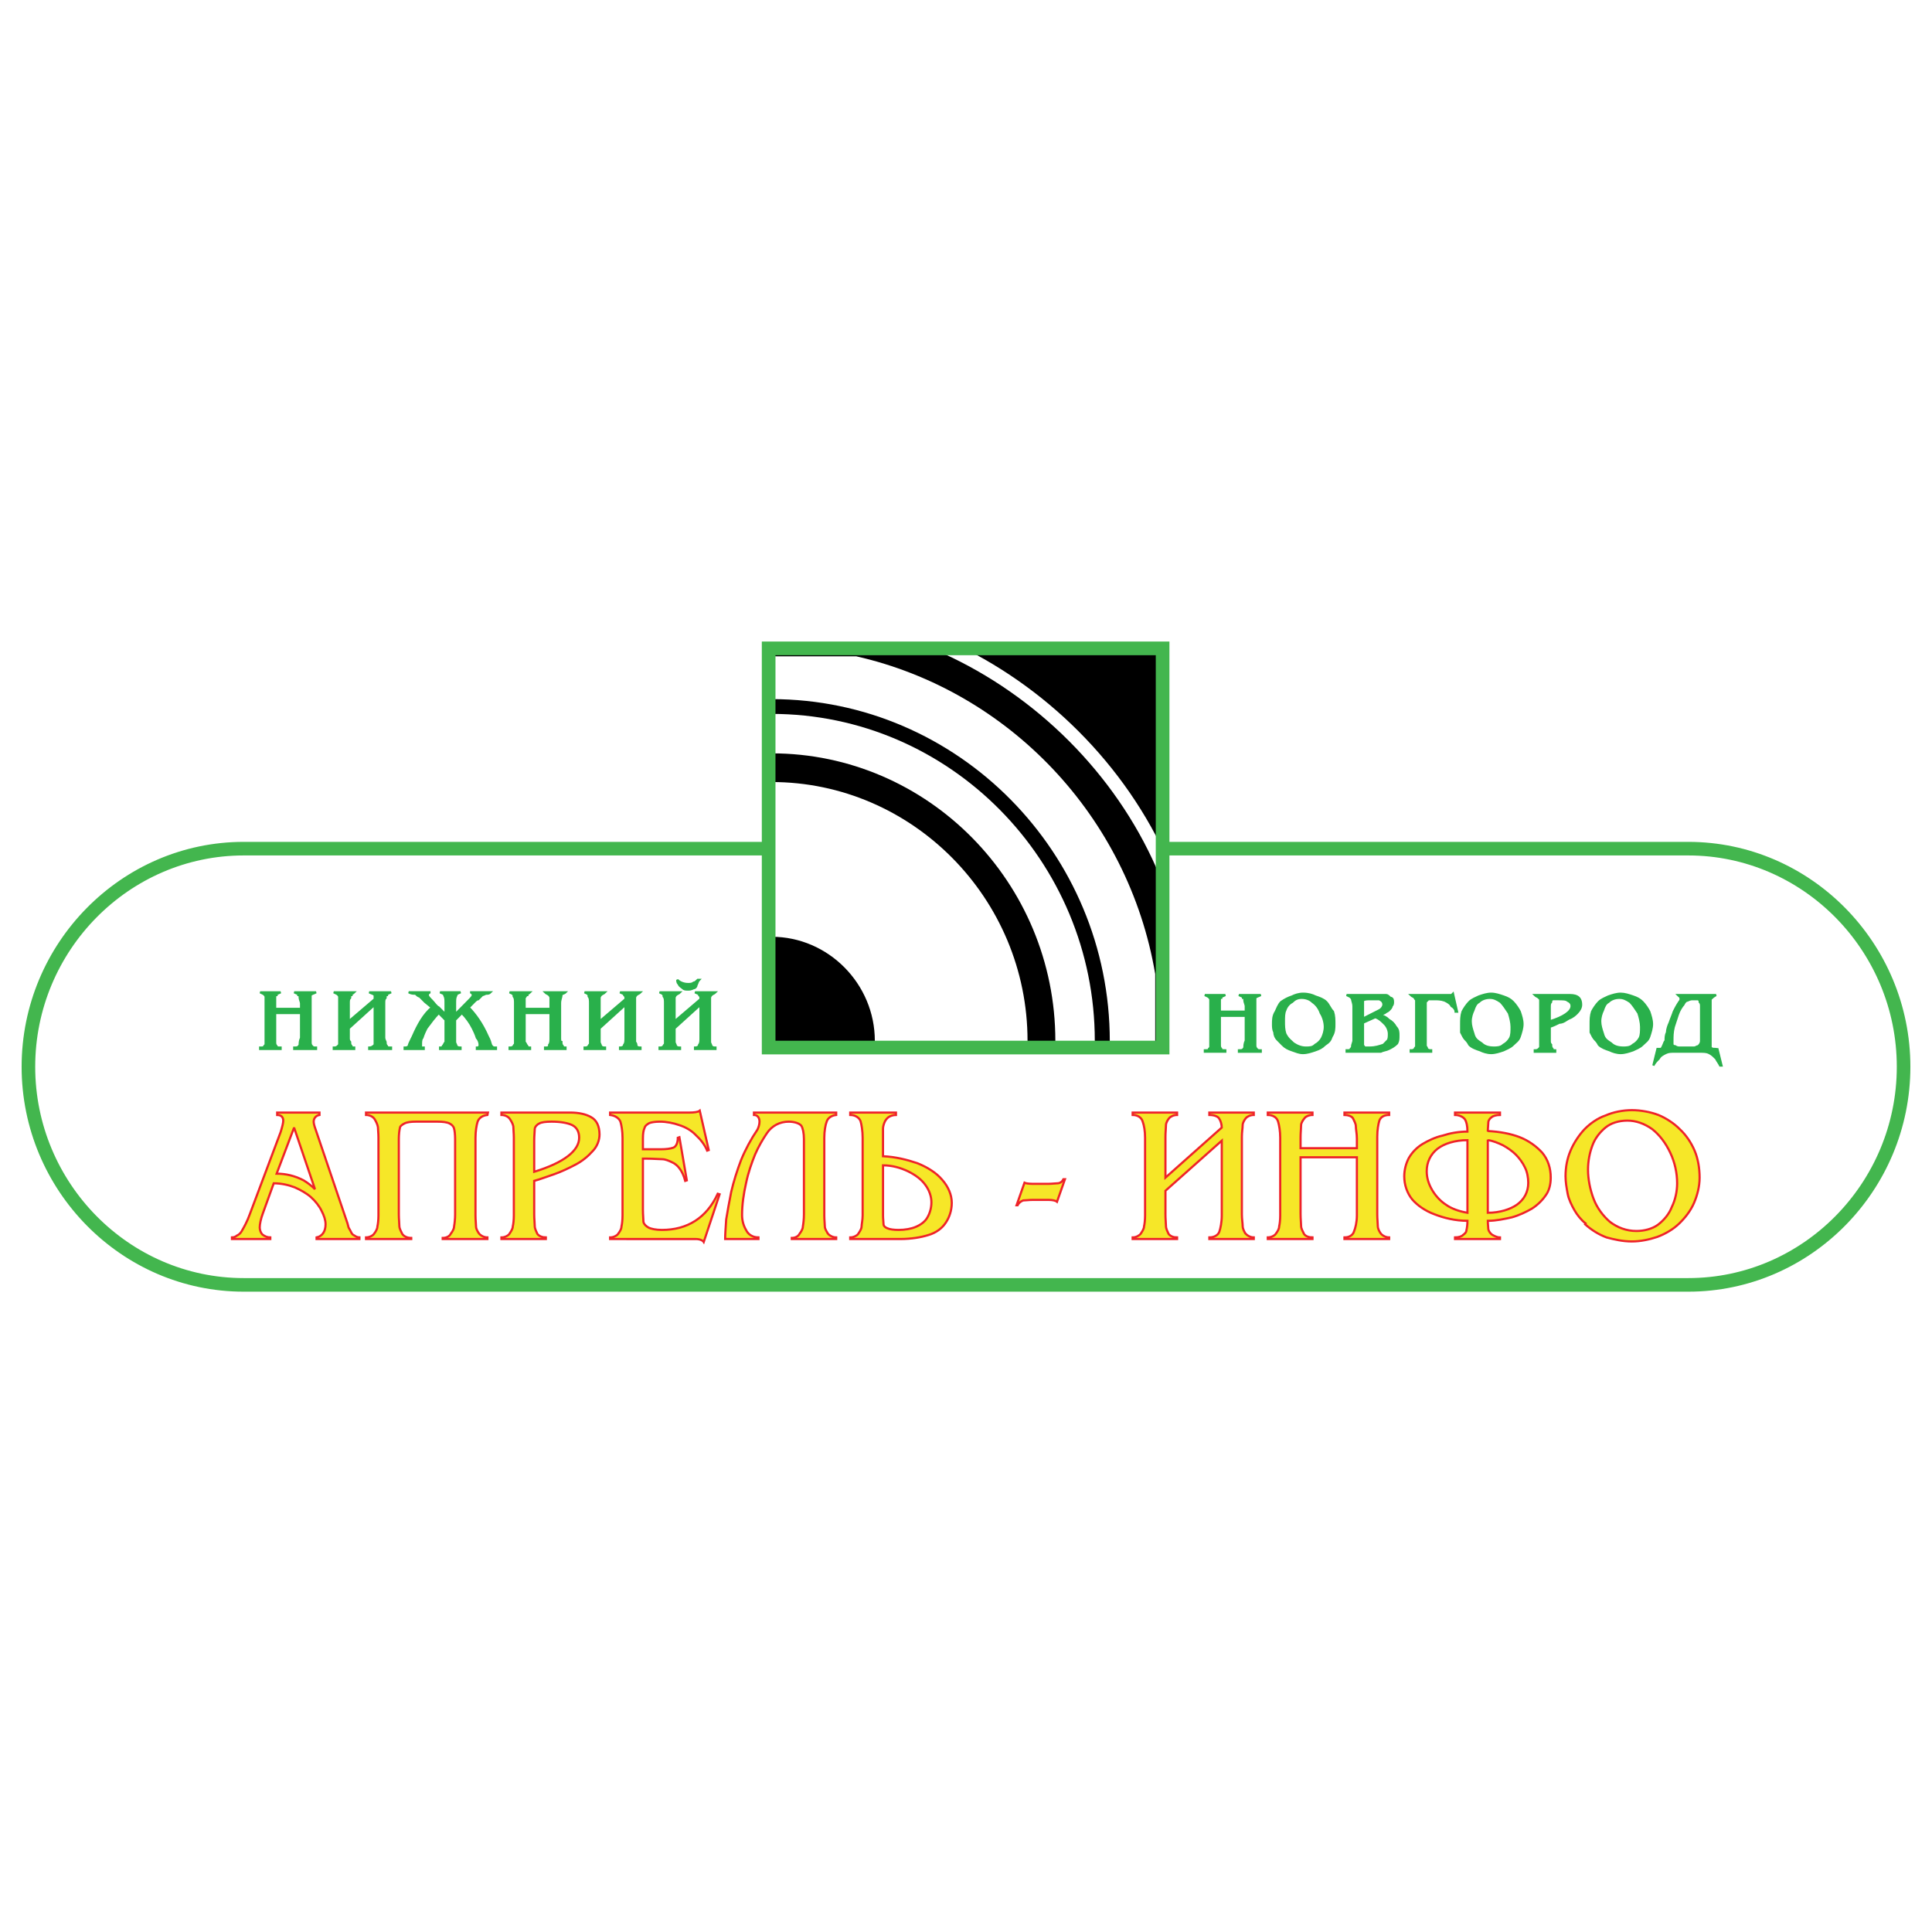
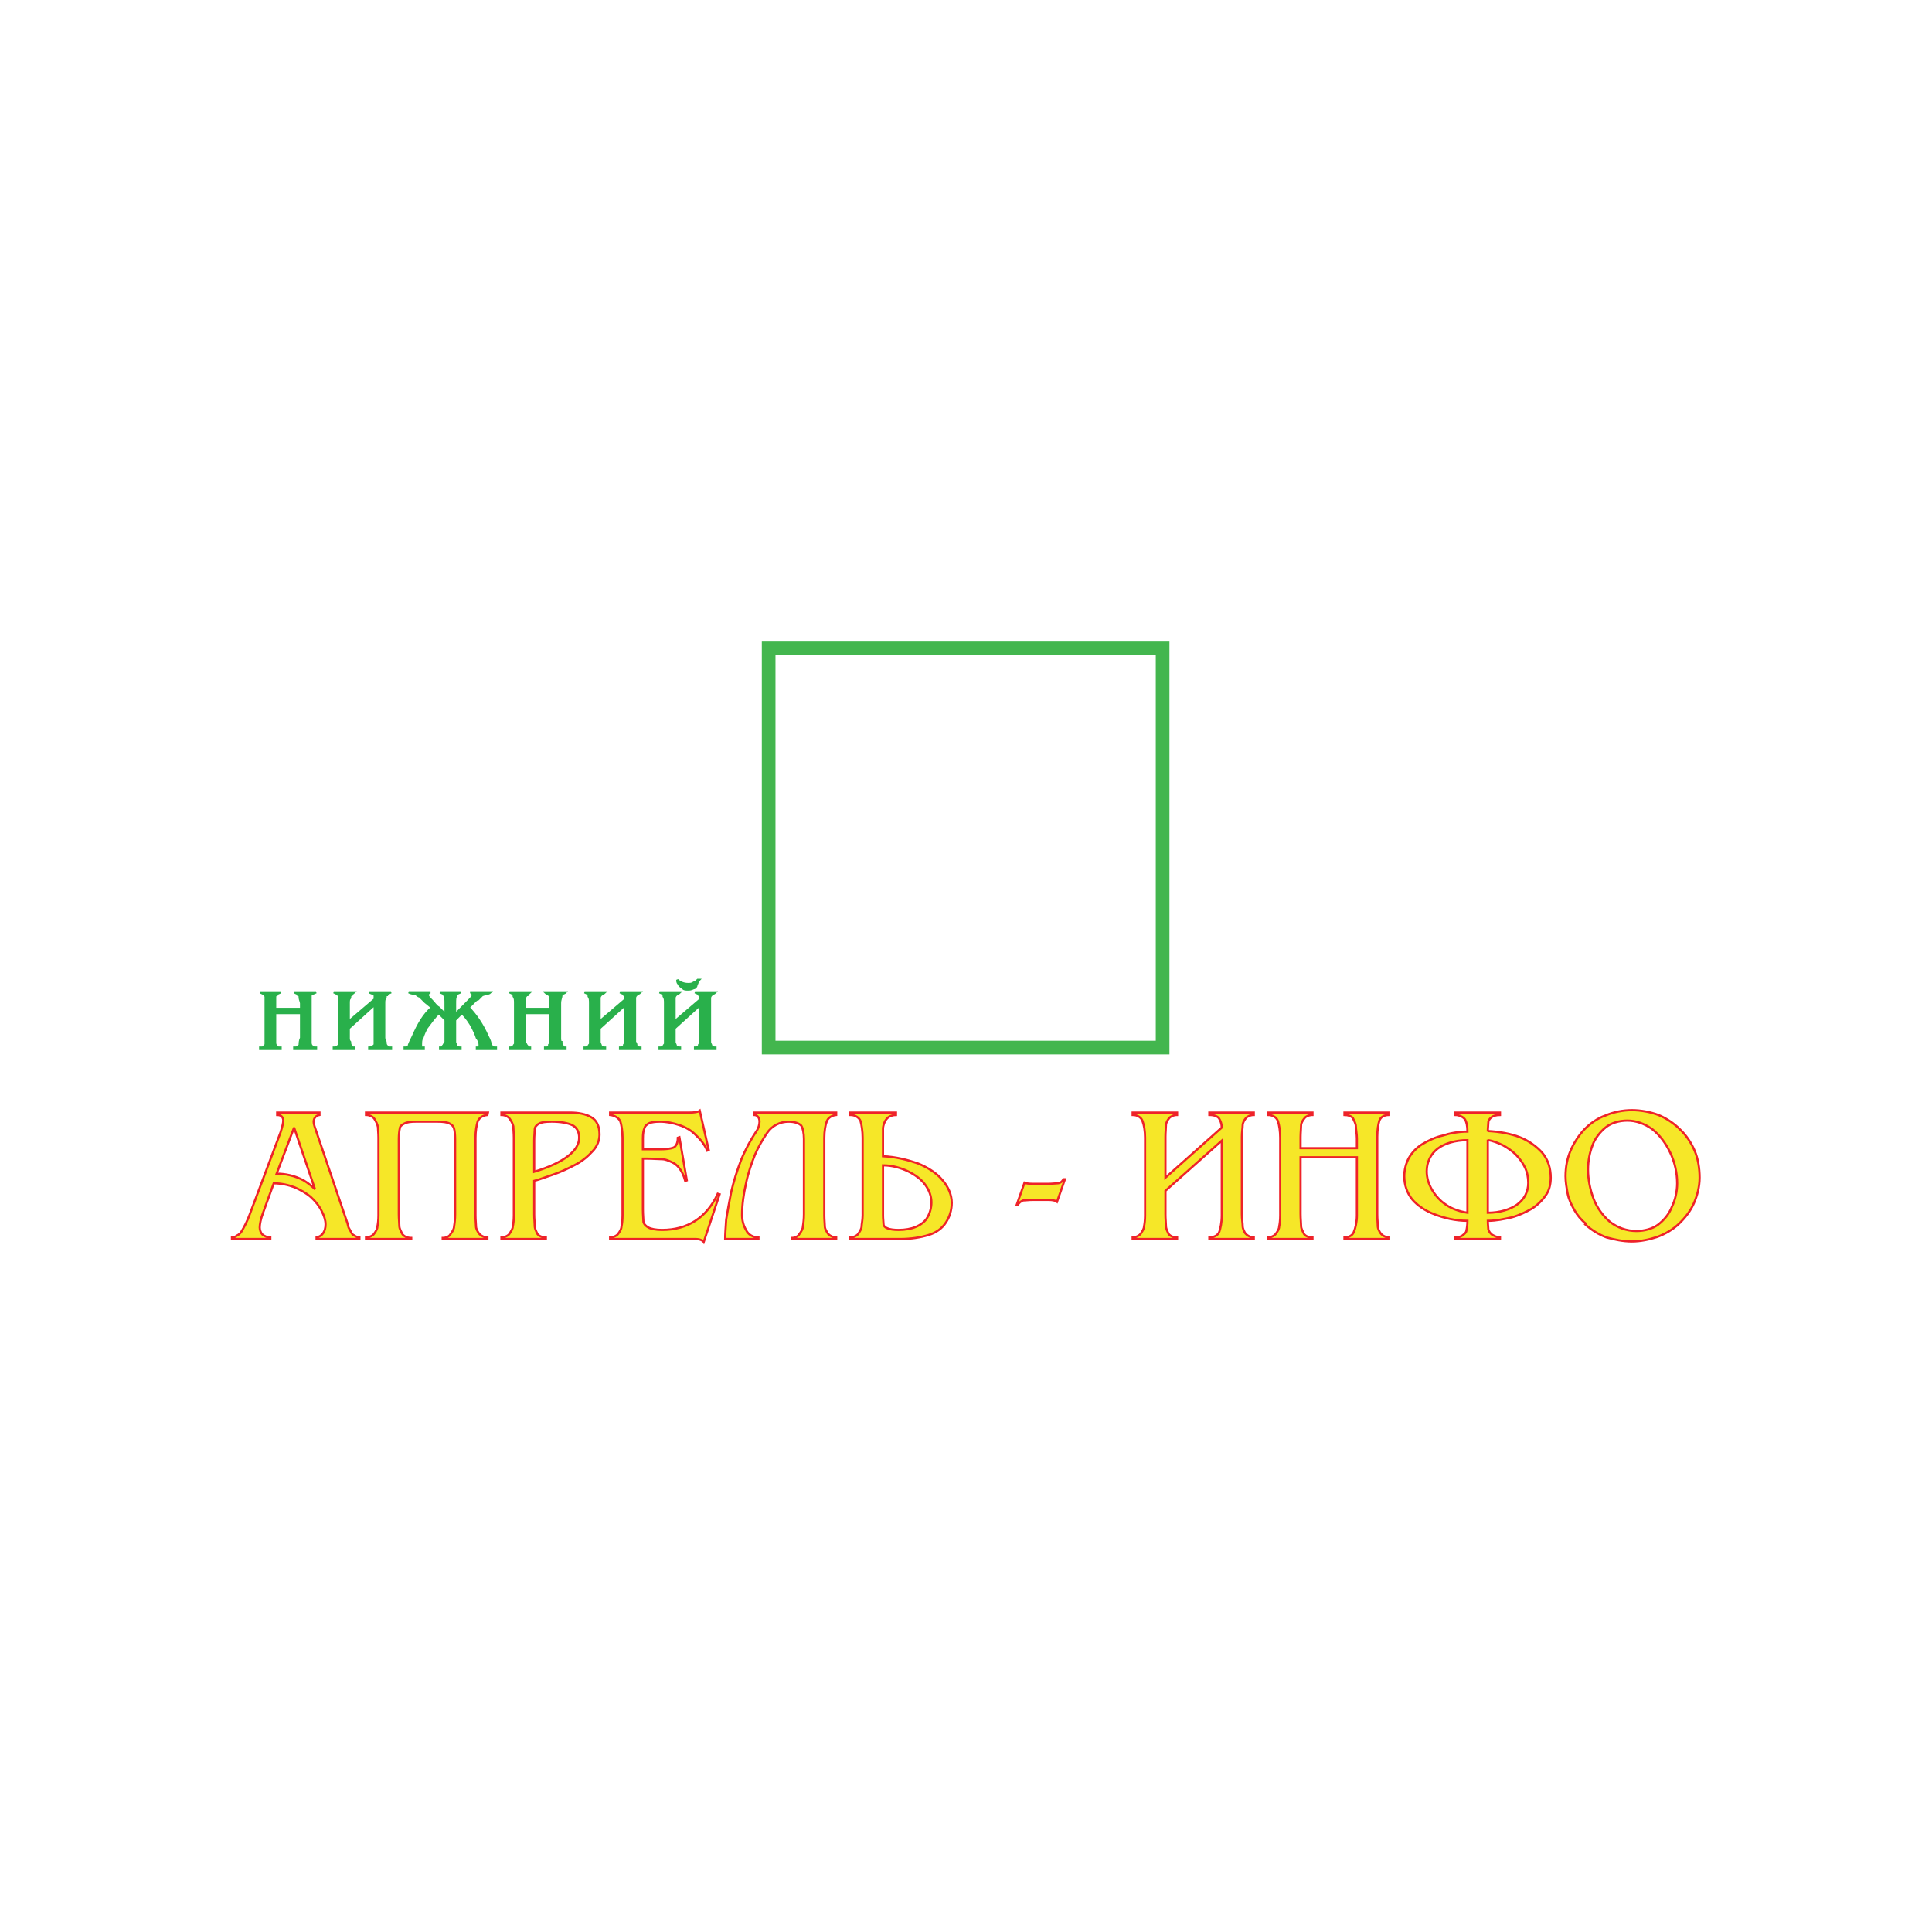
<svg xmlns="http://www.w3.org/2000/svg" version="1.0" id="Layer_1" x="0px" y="0px" width="192.756px" height="192.756px" viewBox="0 0 192.756 192.756" enable-background="new 0 0 192.756 192.756" xml:space="preserve">
  <g>
    <polygon fill-rule="evenodd" clip-rule="evenodd" fill="#FFFFFF" points="0,0 192.756,0 192.756,192.756 0,192.756 0,0  " />
-     <path fill-rule="evenodd" clip-rule="evenodd" fill="#FFFFFF" stroke="#43B64E" stroke-width="1.355" stroke-miterlimit="2.613" d="   M24.311,84.671h144.134c11.812,0,21.476,9.792,21.476,21.761l0,0c0,11.967-9.664,21.76-21.476,21.76H24.311   c-11.812,0-21.477-9.793-21.476-21.76l0,0C2.835,94.463,12.499,84.671,24.311,84.671L24.311,84.671z" />
    <path fill-rule="evenodd" clip-rule="evenodd" fill="#F6E728" stroke="#EE2229" stroke-width="0.216" stroke-miterlimit="2.613" d="   M26.228,121.051c-0.211,0.562-0.316,1.098-0.316,1.418c0,0.24,0.105,0.535,0.264,0.695c0.237,0.188,0.501,0.293,0.792,0.293v0.16   h-3.826v-0.16c0.237,0,0.396-0.105,0.501-0.188c0.132-0.053,0.343-0.213,0.449-0.4c0.237-0.4,0.58-1.016,0.844-1.764l3.061-8.154   c0.158-0.508,0.263-0.908,0.263-1.148c0-0.348-0.21-0.562-0.606-0.562V111h4.221v0.24c-0.343,0.055-0.58,0.322-0.58,0.668   c0,0.135,0.052,0.402,0.185,0.75l3.192,9.408c0,0,0.053,0.188,0.105,0.402c0.132,0.24,0.237,0.4,0.29,0.535   c0.053,0.105,0.158,0.213,0.291,0.266c0.105,0.082,0.316,0.188,0.501,0.188v0.16h-4.274v-0.16c0.554-0.105,0.897-0.588,0.897-1.309   c0-0.428-0.158-0.883-0.396-1.338c-0.211-0.453-0.606-0.961-1.055-1.363c-0.448-0.4-1.082-0.748-1.636-0.988   c-0.633-0.24-1.345-0.4-2.084-0.4L26.228,121.051L26.228,121.051z M29.341,112.498l-1.741,4.598c0.449,0,0.897,0.053,1.345,0.16   c0.449,0.107,0.95,0.293,1.346,0.508c0.396,0.24,0.792,0.535,1.135,0.883L29.341,112.498L29.341,112.498z M48.681,111l-0.053,0.24   c-0.528,0.055-0.844,0.322-0.977,0.668c-0.105,0.348-0.211,0.936-0.211,1.605v7.752c0,0.455,0.053,0.883,0.053,1.096   c0,0.24,0.158,0.508,0.29,0.695c0.158,0.213,0.501,0.4,0.844,0.4v0.16h-4.459v-0.105c0.343,0,0.686-0.16,0.792-0.402   c0.185-0.24,0.343-0.508,0.343-0.748c0.053-0.295,0.105-0.748,0.105-1.203v-7.512c0-0.453-0.052-0.881-0.105-1.043   c-0.053-0.24-0.237-0.4-0.448-0.508c-0.238-0.133-0.686-0.188-1.24-0.188H41.53c-0.554,0-0.949,0.055-1.187,0.188   c-0.211,0.107-0.448,0.268-0.448,0.455c-0.053,0.215-0.105,0.643-0.105,1.096v7.512c0,0.455,0.053,0.908,0.053,1.15   c0,0.293,0.185,0.561,0.29,0.801c0.158,0.242,0.501,0.402,0.897,0.402v0.105h-4.512v-0.16c0.343,0,0.686-0.188,0.792-0.348   c0.185-0.24,0.343-0.508,0.343-0.748c0.052-0.213,0.105-0.641,0.105-1.096v-7.752c0-0.455-0.053-0.855-0.053-1.07   c-0.052-0.293-0.21-0.588-0.342-0.801c-0.159-0.242-0.501-0.402-0.845-0.402V111H48.681L48.681,111z M56.886,111   c0.844,0,1.583,0.16,2.084,0.455c0.554,0.293,0.844,0.908,0.844,1.738c0,0.561-0.237,1.201-0.686,1.656   c-0.448,0.508-1.055,1.016-1.741,1.363c-0.66,0.348-1.398,0.695-2.084,0.936c-0.66,0.215-1.398,0.508-2.005,0.668v3.342   c0,0.455,0.053,0.855,0.053,1.15c0,0.293,0.158,0.561,0.264,0.801c0.185,0.242,0.528,0.348,0.844,0.348v0.16h-4.432v-0.16   c0.343,0,0.686-0.188,0.791-0.348c0.158-0.24,0.343-0.508,0.343-0.748c0.053-0.213,0.105-0.641,0.105-1.096v-7.752   c0-0.455-0.053-0.855-0.053-1.15c-0.053-0.268-0.238-0.561-0.343-0.721c-0.158-0.242-0.501-0.402-0.844-0.402V111H56.886   L56.886,111z M53.298,116.908c2.981-0.908,4.485-2.111,4.485-3.395c0-0.562-0.211-1.016-0.686-1.258   c-0.448-0.213-1.161-0.348-2.058-0.348c-0.581,0-1.029,0.055-1.24,0.188c-0.237,0.107-0.448,0.348-0.448,0.562   c0,0.24-0.053,0.641-0.053,1.148V116.908L53.298,116.908z M70.711,114.742l-0.158,0.055c-0.238-0.588-0.686-1.15-1.134-1.551   c-0.449-0.48-1.056-0.803-1.636-0.99c-0.607-0.213-1.292-0.348-1.952-0.348c-0.449,0-0.792,0.055-1.029,0.135   c-0.211,0.107-0.448,0.268-0.501,0.508c-0.105,0.215-0.158,0.561-0.158,1.043v1.068h1.398h0.396c0.501,0,0.95-0.053,1.24-0.16   c0.291-0.107,0.449-0.508,0.449-0.988l0.158-0.055l0.739,4.305l-0.158,0.053c-0.132-0.508-0.343-0.961-0.581-1.256   c-0.211-0.295-0.501-0.508-0.765-0.615c-0.29-0.133-0.633-0.293-0.976-0.293c-0.316,0-0.897-0.055-1.504-0.055h-0.396v5.053   c0,0.562,0.053,1.016,0.053,1.256c0.053,0.242,0.29,0.455,0.501,0.562c0.238,0.133,0.739,0.24,1.346,0.24   c2.533,0,4.459-1.203,5.567-3.609l0.185,0.055l-1.583,4.758c-0.106-0.16-0.396-0.295-0.792-0.295H60.87v-0.16   c0.343,0,0.686-0.188,0.792-0.348c0.185-0.24,0.343-0.508,0.343-0.748c0.053-0.213,0.105-0.641,0.105-1.096v-7.752   c0-0.67-0.105-1.258-0.211-1.605c-0.132-0.346-0.528-0.613-1.029-0.668V111h7.942c0.448,0,0.844-0.053,1.002-0.188L70.711,114.742   L70.711,114.742z M78.705,111.908c-0.897,0-1.688,0.402-2.19,1.15c-0.396,0.588-0.844,1.336-1.187,2.139   c-0.343,0.855-0.686,1.818-0.897,2.861c-0.238,1.041-0.396,2.137-0.396,3.154c0,0.588,0.158,1.096,0.396,1.496   c0.211,0.455,0.66,0.748,1.24,0.748v0.16h-3.324c0-0.453,0.053-1.148,0.105-1.951c0.132-0.801,0.291-1.711,0.501-2.754   c0.237-1.016,0.58-2.111,0.976-3.154c0.449-1.096,1.002-2.111,1.636-3.047c0.105-0.213,0.211-0.508,0.211-0.803   c0-0.4-0.211-0.668-0.554-0.668V111h8.205v0.24c-0.501,0.055-0.844,0.322-0.95,0.668c-0.132,0.348-0.237,0.936-0.237,1.605v7.752   c0,0.455,0.053,0.883,0.053,1.096c0,0.24,0.185,0.508,0.29,0.695c0.159,0.213,0.501,0.4,0.844,0.4v0.16h-4.432v-0.105   c0.316,0,0.66-0.16,0.765-0.402c0.185-0.24,0.343-0.508,0.343-0.748c0.053-0.295,0.105-0.748,0.105-1.203v-7.512   c0-0.588-0.105-1.096-0.264-1.336c-0.185-0.215-0.633-0.402-1.293-0.402H78.705L78.705,111.908z M88.098,121.266   c0,0.348,0.053,0.695,0.053,0.883c0,0.16,0.159,0.32,0.396,0.4c0.211,0.107,0.66,0.16,1.108,0.16c0.633,0,1.24-0.107,1.689-0.295   c0.527-0.213,0.976-0.561,1.187-0.961c0.237-0.402,0.396-0.936,0.396-1.498c0-0.588-0.211-1.203-0.606-1.736   c-0.396-0.562-1.029-1.016-1.742-1.363c-0.739-0.348-1.583-0.59-2.48-0.59V121.266L88.098,121.266z M94.958,120.01   c0,0.748-0.237,1.443-0.581,1.951c-0.369,0.588-1.002,1.043-1.741,1.256c-0.765,0.24-1.741,0.4-2.797,0.4h-5.013v-0.16   c0.343,0,0.686-0.188,0.792-0.348c0.159-0.24,0.343-0.508,0.343-0.748c0-0.213,0.105-0.641,0.105-1.096v-7.752   c0-0.67-0.105-1.311-0.21-1.658c-0.132-0.348-0.528-0.615-1.029-0.615V111h4.564v0.24c-0.29,0-0.581,0.107-0.739,0.215   s-0.343,0.348-0.396,0.508c-0.106,0.24-0.159,0.48-0.159,0.641c0,0.24,0,0.59,0,0.91v1.844c1.24,0.053,2.401,0.348,3.43,0.695   c1.002,0.4,1.899,0.963,2.48,1.658C94.615,118.406,94.958,119.207,94.958,120.01L94.958,120.01z M105.458,119.902   c-0.158-0.135-0.501-0.188-0.844-0.188h-1.609c-0.344,0-0.687,0.053-0.924,0.053c-0.211,0.082-0.448,0.242-0.554,0.482h-0.105   l0.791-2.246c0.105,0.055,0.448,0.107,0.792,0.107h1.609c0.343,0,0.686-0.053,0.896-0.053c0.237,0,0.476-0.162,0.581-0.402h0.158   L105.458,119.902L105.458,119.902z M116.275,121.105c0,0.508,0.053,0.961,0.053,1.203c0,0.293,0.158,0.561,0.264,0.801   c0.185,0.242,0.502,0.348,0.845,0.348v0.16h-4.433v-0.16c0.343,0,0.66-0.188,0.792-0.348c0.158-0.24,0.343-0.508,0.343-0.748   c0.053-0.213,0.105-0.641,0.105-1.096v-7.752c0-0.67-0.105-1.258-0.237-1.605c-0.105-0.4-0.502-0.668-1.003-0.668V111h4.433v0.24   c-0.343,0-0.66,0.16-0.792,0.322c-0.158,0.186-0.316,0.48-0.316,0.693c0,0.295-0.053,0.695-0.053,1.15v4.09l5.62-4.998   c0-0.348-0.132-0.695-0.238-0.855c-0.104-0.242-0.501-0.402-1.002-0.402V111h4.433v0.24c-0.344,0-0.66,0.16-0.792,0.322   c-0.158,0.186-0.316,0.48-0.316,0.693c0,0.295-0.079,0.695-0.079,1.15v7.752c0,0.455,0.079,0.908,0.079,1.15   c0,0.293,0.158,0.561,0.264,0.748c0.185,0.213,0.501,0.4,0.845,0.4v0.16h-4.433v-0.16c0.501,0,0.897-0.24,1.002-0.588   c0.106-0.32,0.238-0.908,0.238-1.604v-7.459l-5.62,5V121.105L116.275,121.105z M129.758,121.105c0,0.508,0.053,0.961,0.053,1.203   c0,0.293,0.185,0.561,0.29,0.801c0.158,0.242,0.501,0.348,0.845,0.348v0.16h-4.459v-0.16c0.343,0,0.686-0.188,0.791-0.348   c0.185-0.24,0.344-0.508,0.344-0.748c0.053-0.213,0.105-0.641,0.105-1.096v-7.752c0-0.67-0.105-1.258-0.212-1.605   c-0.105-0.4-0.501-0.668-1.028-0.668V111h4.459v0.24c-0.344,0-0.687,0.16-0.792,0.322c-0.158,0.186-0.343,0.48-0.343,0.693   c0,0.295-0.053,0.75-0.053,1.203v1.096h5.619v-0.961c0-0.482-0.105-0.936-0.105-1.23c0-0.268-0.185-0.561-0.29-0.801   c-0.158-0.215-0.501-0.322-0.845-0.322V111h4.459v0.24c-0.527,0-0.844,0.215-0.976,0.562c-0.105,0.348-0.211,0.908-0.211,1.604   v7.752c0,0.455,0.053,0.908,0.053,1.15c0,0.293,0.158,0.561,0.29,0.748c0.158,0.213,0.501,0.4,0.844,0.4v0.16h-4.459v-0.16   c0.502,0,0.845-0.24,0.95-0.588c0.132-0.32,0.29-0.908,0.29-1.604v-5.801h-5.619V121.105L129.758,121.105z M146.406,120.998v-7.244   c-1.24,0-2.322,0.348-2.981,0.855c-0.687,0.535-1.082,1.336-1.082,2.246c0,0.641,0.185,1.256,0.527,1.844   c0.316,0.561,0.845,1.15,1.398,1.496C144.822,120.598,145.614,120.865,146.406,120.998L146.406,120.998z M148.438,113.701v7.297   c1.214,0,2.242-0.348,2.902-0.803c0.738-0.533,1.134-1.283,1.134-2.191c0-0.508-0.105-1.096-0.343-1.551   c-0.211-0.453-0.554-0.908-0.897-1.256c-0.343-0.348-0.844-0.695-1.292-0.936c-0.449-0.213-1.003-0.455-1.504-0.508V113.701   L148.438,113.701z M148.438,112.844c1.161,0.055,2.295,0.268,3.192,0.615c0.896,0.348,1.688,0.936,2.242,1.551   c0.581,0.695,0.845,1.551,0.845,2.486c0,0.668-0.158,1.311-0.502,1.764c-0.343,0.508-0.844,0.99-1.397,1.338   c-0.555,0.32-1.293,0.668-1.979,0.855c-0.712,0.16-1.557,0.348-2.4,0.348c0,0.348,0.053,0.668,0.053,0.855   c0.053,0.213,0.211,0.4,0.343,0.508c0.158,0.105,0.501,0.293,0.818,0.293v0.16h-4.485v-0.16c0.343,0,0.686-0.105,0.791-0.24   c0.158-0.107,0.343-0.268,0.343-0.455c0.053-0.213,0.106-0.561,0.106-0.961c-1.24,0-2.375-0.295-3.272-0.643   c-0.949-0.348-1.741-0.908-2.242-1.496c-0.501-0.615-0.792-1.443-0.792-2.299c0-0.67,0.186-1.311,0.449-1.818   c0.343-0.588,0.791-1.043,1.346-1.391c0.58-0.348,1.292-0.695,2.031-0.855c0.738-0.24,1.583-0.4,2.48-0.4   c0-0.588-0.106-0.99-0.238-1.203c-0.158-0.24-0.554-0.455-1.002-0.455V111h4.485v0.24c-0.37,0-0.713,0.107-0.818,0.215   c-0.185,0.107-0.343,0.348-0.343,0.508c0,0.24-0.053,0.588-0.053,0.936V112.844L148.438,112.844z M158.199,122.066   c-0.448-0.346-0.845-0.854-1.108-1.309c-0.29-0.508-0.58-1.096-0.686-1.658c-0.105-0.588-0.211-1.148-0.211-1.736   c0-0.91,0.158-1.766,0.501-2.566c0.343-0.803,0.845-1.551,1.398-2.139c0.554-0.562,1.293-1.096,2.084-1.363   c0.792-0.348,1.741-0.535,2.639-0.535c0.896,0,1.873,0.188,2.639,0.48c0.791,0.322,1.583,0.855,2.137,1.418   c0.633,0.588,1.135,1.336,1.478,2.139c0.343,0.801,0.501,1.764,0.501,2.699c0,0.91-0.237,1.764-0.554,2.514   c-0.343,0.801-0.897,1.496-1.478,2.057c-0.607,0.59-1.398,1.043-2.189,1.338c-0.792,0.268-1.689,0.455-2.533,0.455   c-0.897,0-1.741-0.188-2.533-0.402c-0.791-0.293-1.504-0.748-2.137-1.309L158.199,122.066L158.199,122.066z M163.265,122.816   c0.792,0,1.583-0.215,2.138-0.615c0.633-0.48,1.135-1.096,1.397-1.791c0.344-0.695,0.528-1.551,0.528-2.352   c0-1.043-0.237-2.113-0.686-3.049c-0.449-0.961-1.056-1.764-1.795-2.352c-0.791-0.562-1.636-0.855-2.479-0.855   c-0.845,0-1.636,0.24-2.19,0.695c-0.554,0.453-1.055,1.096-1.292,1.764c-0.291,0.748-0.449,1.604-0.449,2.432   c0,0.963,0.211,2.006,0.555,2.914c0.343,0.91,0.949,1.711,1.635,2.299C161.365,122.469,162.263,122.816,163.265,122.816   L163.265,122.816z" />
-     <polygon fill-rule="evenodd" clip-rule="evenodd" stroke="#000000" stroke-width="0.216" stroke-miterlimit="2.613" points="   115.993,64.689 76.688,64.689 76.688,104.514 115.993,104.514 115.993,64.689  " />
-     <path fill-rule="evenodd" clip-rule="evenodd" fill="#FFFFFF" d="M76.687,75.162v-3.936c0.101,0,0.202,0,0.303,0   c17.758,0,32.238,14.671,32.238,32.614c0,0.229-0.025,0.459-0.025,0.689h-3.936c0-0.23,0.025-0.461,0.025-0.689   c0-15.796-12.713-28.678-28.302-28.678C76.889,75.162,76.788,75.162,76.687,75.162L76.687,75.162z M76.687,93.462   c0.101,0,0.202,0,0.303,0c5.65,0,10.292,4.702,10.292,10.377c0,0.229-0.025,0.459-0.025,0.689h15.236   c0-0.23,0.025-0.461,0.025-0.689c0-14.211-11.503-25.815-25.528-25.815c-0.101,0-0.202,0-0.303,0V93.462L76.687,93.462z" />
-     <path fill-rule="evenodd" clip-rule="evenodd" fill="#FFFFFF" stroke="#FFFFFF" stroke-width="0.216" stroke-miterlimit="2.613" d="   M85.413,65.587h-8.731v4.057c0.103,0,0.207,0,0.31,0c18.651,0,33.841,15.39,33.841,34.235c0,0.236-0.026,0.471-0.026,0.707h4.34   v-7.407C112.485,81.527,100.603,69.042,85.413,65.587L85.413,65.587z" />
    <path fill="none" stroke="#FFFFFF" stroke-width="1.359" stroke-miterlimit="2.613" d="M115.993,86.325   c-4.222-9.597-12.189-17.483-21.635-21.76" />
    <polygon fill="none" stroke="#43B64E" stroke-width="1.363" stroke-miterlimit="2.613" points="115.993,64.689 76.688,64.689    76.688,104.514 115.993,104.514 115.993,64.689  " />
    <path fill-rule="evenodd" clip-rule="evenodd" fill="#29B04B" stroke="#29B04B" stroke-width="0.216" stroke-miterlimit="2.613" d="   M27.452,103.551c0,0.137,0,0.275,0,0.412c0,0.139,0,0.277,0.136,0.414c0,0.139,0.136,0.139,0.408,0.139v0.137h-2.04v-0.137   c0.272,0,0.408,0,0.408-0.139c0.136-0.137,0.136-0.137,0.136-0.275s0-0.414,0-0.551v-3.445c0-0.275,0-0.551,0-0.689   c-0.136-0.275-0.272-0.275-0.544-0.414l0,0h2.04l0,0c-0.272,0.139-0.408,0.139-0.408,0.275c-0.136,0-0.136,0.139-0.136,0.277   c0,0.137,0,0.275,0,0.551v0.551h2.584v-0.551c0-0.139-0.136-0.414-0.136-0.551c0-0.139,0-0.277-0.136-0.277   c0-0.137-0.136-0.137-0.408-0.275l0,0h2.176l0,0c-0.271,0.139-0.408,0.139-0.544,0.275c0,0.277,0,0.414,0,0.828v3.445   c0,0.137,0,0.412,0,0.412c0,0.139,0,0.277,0.136,0.414c0.136,0.139,0.136,0.139,0.408,0.139v0.137h-2.176v-0.137   c0.272,0,0.408,0,0.544-0.275c0-0.139,0-0.414,0.136-0.689v-2.48h-2.584V103.551L27.452,103.551z M34.796,103.551   c0,0.137,0,0.275,0.136,0.412c0,0.139,0,0.277,0.136,0.414c0,0.139,0.136,0.139,0.272,0.139v0.137H33.3v-0.137   c0.136,0,0.272,0,0.408-0.139c0.136-0.137,0.136-0.137,0.136-0.275s0-0.414,0-0.551v-3.445c0-0.275,0-0.551,0-0.689   c-0.136-0.275-0.272-0.275-0.544-0.414l0,0h2.041l0,0c-0.136,0.139-0.272,0.139-0.272,0.275c-0.136,0-0.136,0.139-0.136,0.277   c-0.136,0.137-0.136,0.275-0.136,0.551v1.791l2.584-2.205c0-0.275,0-0.275,0-0.414c-0.136-0.137-0.272-0.137-0.544-0.275l0,0h2.176   l0,0c-0.272,0.139-0.408,0.139-0.408,0.275c-0.136,0-0.136,0.139-0.136,0.277c-0.136,0.137-0.136,0.275-0.136,0.551v3.445   c0,0.137,0.136,0.412,0.136,0.412c0,0.139,0,0.277,0.136,0.414c0,0.139,0.136,0.139,0.408,0.139v0.137h-2.176v-0.137   c0.272,0,0.408-0.139,0.544-0.275c0-0.139,0-0.414,0-0.689v-3.309l-2.584,2.344V103.551L34.796,103.551z M43.909,104.652v-0.137   c0.136,0,0.272,0,0.272-0.139c0.136-0.137,0.136-0.275,0.272-0.414c0-0.137,0-0.275,0-0.412v-1.791l-0.68-0.689   c-0.408,0.412-0.816,0.965-1.225,1.516c-0.136,0.275-0.271,0.551-0.408,0.965c-0.136,0.137-0.136,0.412-0.136,0.689   c0,0.137,0,0.137,0,0.275c0.136,0,0.136,0,0.272,0v0.137h-1.905v-0.137c0.136,0,0.272,0,0.408-0.139   c0-0.137,0.136-0.414,0.272-0.689l0.136-0.275c0.544-1.24,1.088-2.205,1.904-2.893l-0.68-0.553   c-0.272-0.275-0.408-0.412-0.544-0.551c-0.136,0-0.272-0.139-0.408-0.275c-0.272,0-0.408,0-0.68-0.139l0,0h2.176l0,0   c-0.136,0-0.272,0.139-0.272,0.275c0,0.139,0.136,0.277,0.408,0.553s0.408,0.551,0.68,0.689l0.68,0.688v-1.102   c0-0.414,0-0.551-0.136-0.828c0-0.137-0.136-0.137-0.408-0.275l0,0h2.04l0,0c-0.272,0.139-0.408,0.139-0.408,0.275   c-0.136,0.277-0.136,0.414-0.136,0.828v1.102l0.68-0.688c0.136-0.139,0.408-0.414,0.68-0.689s0.408-0.414,0.408-0.553   c0-0.137-0.136-0.275-0.272-0.275l0,0h2.04l0,0c-0.136,0.139-0.272,0.139-0.408,0.139c-0.136,0-0.272,0.137-0.408,0.137   c-0.136,0.139-0.271,0.277-0.408,0.414c-0.136,0-0.272,0.139-0.408,0.275l-0.544,0.553c0.68,0.688,1.36,1.652,1.904,2.893   l0.136,0.275c0.136,0.275,0.136,0.553,0.272,0.689c0.136,0.139,0.136,0.139,0.408,0.139v0.137h-1.904v-0.137h0.136   c0.136-0.139,0.136-0.139,0.136-0.275c0-0.277-0.136-0.553-0.272-0.689c-0.136-0.414-0.272-0.689-0.408-0.965   c-0.272-0.551-0.68-1.104-1.088-1.516l-0.68,0.689v1.791c0,0.137,0,0.275,0,0.412c0,0.139,0.136,0.277,0.136,0.414   c0.136,0.139,0.272,0.139,0.408,0.139v0.137H43.909L43.909,104.652z M52.341,103.551c0,0.137,0,0.275,0,0.412   c0.136,0.139,0.136,0.277,0.272,0.414c0,0.139,0.136,0.139,0.272,0.139v0.137h-2.041v-0.137c0.136,0,0.272,0,0.408-0.139   c0-0.137,0.136-0.137,0.136-0.275s0-0.414,0-0.551v-3.445c0-0.275,0-0.551-0.136-0.689c0-0.275-0.136-0.275-0.408-0.414l0,0h2.041   l0,0c-0.136,0.139-0.272,0.139-0.272,0.275c-0.136,0-0.136,0.139-0.272,0.277c0,0.137,0,0.275,0,0.551v0.551h2.584v-0.551   c0-0.139,0-0.414,0-0.551c0-0.139-0.136-0.277-0.136-0.277c-0.136-0.137-0.272-0.137-0.408-0.275l0,0h2.04l0,0   c-0.136,0.139-0.408,0.139-0.408,0.275c0,0.277-0.136,0.414-0.136,0.828v3.445c0,0.137,0,0.412,0.136,0.412   c0,0.139,0,0.277,0.136,0.414c0,0.139,0.136,0.139,0.272,0.139v0.137h-2.04v-0.137c0.272,0,0.408,0,0.408-0.275   c0.136-0.139,0.136-0.414,0.136-0.689v-2.48h-2.584V103.551L52.341,103.551z M59.822,103.551c0,0.137,0,0.275,0,0.412   c0,0.139,0.136,0.277,0.136,0.414c0.136,0.139,0.272,0.139,0.408,0.139v0.137h-2.041v-0.137c0.136,0,0.272,0,0.408-0.139   c0-0.137,0.136-0.137,0.136-0.275s0-0.414,0-0.551v-3.445c0-0.275,0-0.551-0.136-0.689c0-0.275-0.136-0.275-0.408-0.414l0,0h2.041   l0,0c-0.136,0.139-0.272,0.139-0.408,0.275c0,0-0.136,0.139-0.136,0.277c0,0.137,0,0.275,0,0.551v1.791l2.584-2.205   c0-0.275,0-0.275-0.136-0.414c0-0.137-0.136-0.137-0.408-0.275l0,0h2.04l0,0c-0.136,0.139-0.272,0.139-0.408,0.275   c0,0-0.136,0.139-0.136,0.277c0,0.137,0,0.275,0,0.551v3.445c0,0.137,0,0.412,0,0.412c0.136,0.139,0.136,0.277,0.136,0.414   c0.136,0.139,0.272,0.139,0.408,0.139v0.137h-2.04v-0.137c0.272,0,0.408-0.139,0.408-0.275c0.136-0.139,0.136-0.414,0.136-0.689   v-3.309l-2.584,2.344V103.551L59.822,103.551z M67.574,97.762c0.272,0.275,0.68,0.414,1.088,0.414c0.136,0,0.408,0,0.544-0.139   c0.136,0,0.272-0.137,0.408-0.275h0.136c-0.136,0.139-0.136,0.275-0.272,0.553c0,0.137-0.136,0.275-0.272,0.275   c-0.272,0.137-0.408,0.137-0.544,0.137c-0.272,0-0.408,0-0.544-0.137c-0.136-0.139-0.272-0.139-0.408-0.414   C67.574,98.037,67.574,97.9,67.574,97.762L67.574,97.762L67.574,97.762z M67.303,103.551c0,0.137,0,0.275,0,0.412   c0,0.139,0.136,0.277,0.136,0.414c0.136,0.139,0.272,0.139,0.408,0.139v0.137h-2.041v-0.137c0.136,0,0.272,0,0.408-0.139   c0-0.137,0.136-0.137,0.136-0.275s0-0.414,0-0.551v-3.445c0-0.275,0-0.551-0.136-0.689c0-0.275-0.136-0.275-0.408-0.414l0,0h2.041   l0,0c-0.136,0.139-0.272,0.139-0.408,0.275c0,0-0.136,0.139-0.136,0.277c0,0.137,0,0.275,0,0.551v1.791l2.584-2.205   c0-0.275,0-0.275-0.136-0.414c0-0.137-0.136-0.137-0.408-0.275l0,0h2.04l0,0c-0.136,0.139-0.272,0.139-0.408,0.275   c0,0-0.136,0.139-0.136,0.277c0,0.137,0,0.275,0,0.551v3.445c0,0.137,0,0.412,0,0.412c0,0.139,0.136,0.277,0.136,0.414   c0.136,0.139,0.272,0.139,0.408,0.139v0.137h-2.04v-0.137c0.272,0,0.408-0.139,0.408-0.275c0.136-0.139,0.136-0.414,0.136-0.689   v-3.309l-2.584,2.344V103.551L67.303,103.551z" />
-     <path fill-rule="evenodd" clip-rule="evenodd" fill="#29B04B" stroke="#29B04B" stroke-width="0.216" stroke-miterlimit="2.613" d="   M121.706,103.826c0,0.137,0,0.275,0,0.414c0,0.137,0,0.275,0.136,0.412c0,0.139,0.136,0.139,0.408,0.139v0.137h-2.041v-0.137   c0.272,0,0.408,0,0.408-0.139c0.137-0.137,0.137-0.137,0.137-0.275c0-0.137,0-0.414,0-0.551v-3.445c0-0.275,0-0.551,0-0.689   c-0.137-0.275-0.272-0.275-0.545-0.414l0,0h2.041l0,0c-0.272,0.139-0.408,0.139-0.408,0.277c-0.136,0-0.136,0.137-0.136,0.275   c0,0.137,0,0.275,0,0.551v0.551h2.584v-0.551c0-0.139-0.137-0.414-0.137-0.551c0-0.139,0-0.275-0.136-0.275   c0-0.139-0.136-0.139-0.408-0.277l0,0h2.177l0,0c-0.272,0.139-0.408,0.139-0.544,0.277c0,0.275,0,0.412,0,0.826v3.445   c0,0.137,0,0.414,0,0.414c0,0.137,0,0.275,0.136,0.412c0.136,0.139,0.136,0.139,0.408,0.139v0.137h-2.177v-0.137   c0.272,0,0.408,0,0.544-0.275c0-0.139,0-0.414,0.137-0.689v-2.48h-2.584V103.826L121.706,103.826z M127.962,104.24   c-0.271-0.277-0.408-0.414-0.544-0.553c-0.136-0.137-0.272-0.412-0.272-0.689c-0.136-0.275-0.136-0.551-0.136-0.826   c0-0.412,0-0.826,0.272-1.24c0.136-0.275,0.271-0.689,0.544-0.965c0.407-0.275,0.68-0.412,1.088-0.551   c0.271-0.139,0.68-0.275,1.088-0.275c0.544,0,0.952,0.137,1.224,0.275c0.408,0.139,0.816,0.275,1.089,0.551   c0.271,0.275,0.407,0.689,0.68,0.965c0.136,0.414,0.136,0.828,0.136,1.24c0,0.414,0,0.826-0.271,1.24   c-0.137,0.414-0.272,0.551-0.681,0.828c-0.271,0.275-0.544,0.412-0.952,0.551c-0.407,0.137-0.815,0.275-1.224,0.275   s-0.68-0.139-1.088-0.275C128.506,104.652,128.233,104.516,127.962,104.24L127.962,104.24L127.962,104.24z M130.274,104.516   c0.407,0,0.68,0,0.951-0.275c0.272-0.139,0.545-0.414,0.681-0.689s0.271-0.689,0.271-1.104c0-0.412-0.136-0.965-0.407-1.377   c-0.137-0.414-0.408-0.828-0.816-1.104c-0.272-0.275-0.68-0.412-1.088-0.412s-0.681,0.137-0.952,0.412   c-0.272,0.139-0.544,0.414-0.681,0.828c-0.136,0.275-0.136,0.688-0.136,1.102s0,0.826,0.136,1.24   c0.272,0.551,0.545,0.689,0.816,0.965C129.458,104.377,129.866,104.516,130.274,104.516L130.274,104.516L130.274,104.516z    M137.618,99.277c0.272,0,0.408,0,0.681,0c0.136,0,0.271,0.139,0.408,0.277c0.271,0,0.271,0.275,0.271,0.412   c0,0.139,0,0.275-0.136,0.414c0,0.139-0.136,0.275-0.272,0.414c-0.136,0.137-0.271,0.137-0.408,0.275   c-0.271,0.137-0.407,0.137-0.407,0.275c0.271,0,0.544,0.137,0.815,0.414c0.272,0.137,0.544,0.412,0.681,0.688   c0.271,0.275,0.271,0.551,0.271,0.828c0,0.412,0,0.551-0.136,0.826c-0.272,0.275-0.544,0.414-0.816,0.551   c-0.271,0.139-0.544,0.139-0.815,0.275c-0.408,0-0.681,0-1.225,0h-2.176v-0.137c0.271,0,0.408,0,0.408-0.139   c0.136-0.137,0.136-0.137,0.136-0.275c0-0.137,0.136-0.414,0.136-0.551v-3.445c0-0.275-0.136-0.551-0.136-0.689   c-0.136-0.275-0.272-0.275-0.544-0.414l0,0H137.618L137.618,99.277z M135.986,101.621c0.272-0.139,0.544-0.275,0.816-0.414   c0.271-0.137,0.544-0.275,0.815-0.412c0.272-0.139,0.408-0.414,0.408-0.553c0-0.275-0.136-0.412-0.408-0.551   c-0.136,0-0.407,0-0.815,0s-0.68,0-0.816,0.139c0,0.137,0,0.275,0,0.551V101.621L135.986,101.621z M135.986,103.826   c0,0.137,0,0.275,0,0.414c0,0.137,0.137,0.137,0.137,0.275c0.136,0,0.271,0,0.543,0c0.545,0,0.952-0.139,1.36-0.275   c0.136-0.139,0.272-0.277,0.408-0.414c0.136-0.139,0.136-0.414,0.136-0.689s-0.136-0.689-0.408-0.965   c-0.271-0.275-0.544-0.551-0.951-0.689l-1.225,0.553V103.826L135.986,103.826z M145.371,100.932h-0.137   c0-0.137-0.136-0.412-0.407-0.551c-0.137-0.275-0.408-0.414-0.681-0.551c-0.407-0.139-0.68-0.139-1.088-0.139   c-0.271,0-0.408,0-0.544,0c-0.136,0.139-0.136,0.139-0.271,0.275c0,0.139,0,0.275,0,0.414v3.445c0,0.137,0,0.414,0,0.551   c0,0,0.136,0.139,0.136,0.275c0.136,0.139,0.271,0.139,0.408,0.139v0.137h-2.04v-0.137c0.136,0,0.271,0,0.407-0.139   c0-0.137,0.137-0.137,0.137-0.275c0-0.137,0-0.414,0-0.551v-3.445c0-0.139,0-0.414,0-0.551c0-0.139-0.137-0.139-0.137-0.275   c-0.136-0.139-0.271-0.139-0.407-0.277l0,0h3.672c0.136,0,0.271,0,0.408,0l0.136-0.137L145.371,100.932L145.371,100.932z    M146.595,104.24c-0.136-0.277-0.271-0.414-0.408-0.553c-0.136-0.137-0.271-0.412-0.407-0.689c0-0.275,0-0.551,0-0.826   c0-0.412,0-0.826,0.136-1.24c0.136-0.275,0.408-0.689,0.68-0.965c0.272-0.275,0.681-0.412,0.952-0.551   c0.408-0.139,0.816-0.275,1.225-0.275s0.815,0.137,1.224,0.275s0.68,0.275,0.952,0.551s0.544,0.689,0.68,0.965   c0.137,0.414,0.272,0.828,0.272,1.24c0,0.414-0.136,0.826-0.272,1.24c-0.136,0.414-0.407,0.551-0.68,0.828   c-0.272,0.275-0.68,0.412-0.952,0.551c-0.408,0.137-0.815,0.275-1.224,0.275s-0.816-0.139-1.088-0.275   C147.275,104.652,146.867,104.516,146.595,104.24L146.595,104.24L146.595,104.24z M149.043,104.516c0.272,0,0.681,0,0.952-0.275   c0.272-0.139,0.544-0.414,0.68-0.689c0.137-0.275,0.137-0.689,0.137-1.104c0-0.412-0.137-0.965-0.272-1.377   c-0.271-0.414-0.544-0.828-0.815-1.104c-0.408-0.275-0.681-0.412-1.088-0.412c-0.408,0-0.816,0.137-1.089,0.412   c-0.271,0.139-0.408,0.414-0.544,0.828c-0.136,0.275-0.271,0.688-0.271,1.102s0.136,0.826,0.271,1.24   c0.136,0.551,0.408,0.689,0.816,0.965C148.091,104.377,148.499,104.516,149.043,104.516L149.043,104.516L149.043,104.516z    M156.388,99.277c0.408,0,0.68,0,0.952,0.139c0.271,0.139,0.408,0.414,0.408,0.826c0,0.277-0.137,0.553-0.408,0.828   c-0.137,0.137-0.408,0.412-0.816,0.551c-0.271,0.139-0.544,0.414-0.952,0.414c-0.271,0.137-0.544,0.275-0.952,0.412v1.379   c0,0.137,0,0.275,0.137,0.414c0,0.137,0,0.275,0.136,0.412c0,0.139,0.136,0.139,0.271,0.139v0.137h-2.04v-0.137   c0.137,0,0.272,0,0.408-0.139c0.136-0.137,0.136-0.137,0.136-0.275c0-0.137,0-0.414,0-0.551v-3.445c0-0.139,0-0.414,0-0.551   c0-0.139,0-0.139-0.136-0.275c-0.136-0.139-0.271-0.139-0.408-0.277l0,0H156.388L156.388,99.277z M154.619,101.896   c1.36-0.414,2.177-0.965,2.177-1.516c0-0.275-0.137-0.414-0.408-0.551c-0.136-0.139-0.544-0.139-0.952-0.139   c-0.272,0-0.408,0-0.544,0c-0.136,0.139-0.136,0.139-0.136,0.275c-0.137,0.139-0.137,0.275-0.137,0.553V101.896L154.619,101.896z    M159.516,104.24c-0.136-0.277-0.271-0.414-0.408-0.553c-0.136-0.137-0.271-0.412-0.408-0.689c0-0.275,0-0.551,0-0.826   c0-0.412,0-0.826,0.137-1.24c0.136-0.275,0.408-0.689,0.68-0.965c0.272-0.275,0.681-0.412,0.952-0.551   c0.408-0.139,0.816-0.275,1.225-0.275c0.407,0,0.815,0.137,1.224,0.275s0.68,0.275,0.952,0.551c0.271,0.275,0.544,0.689,0.68,0.965   c0.136,0.414,0.272,0.828,0.272,1.24c0,0.414-0.137,0.826-0.272,1.24s-0.408,0.551-0.68,0.828   c-0.272,0.275-0.681,0.412-0.952,0.551c-0.408,0.137-0.816,0.275-1.224,0.275c-0.408,0-0.816-0.139-1.089-0.275   C160.196,104.652,159.788,104.516,159.516,104.24L159.516,104.24L159.516,104.24z M161.964,104.516c0.272,0,0.681,0,0.952-0.275   c0.271-0.139,0.544-0.414,0.68-0.689c0.137-0.275,0.137-0.689,0.137-1.104c0-0.412-0.137-0.965-0.272-1.377   c-0.272-0.414-0.544-0.828-0.815-1.104c-0.408-0.275-0.681-0.412-1.089-0.412c-0.407,0-0.815,0.137-1.088,0.412   c-0.271,0.139-0.408,0.414-0.544,0.828c-0.136,0.275-0.272,0.688-0.272,1.102s0.137,0.826,0.272,1.24   c0.136,0.551,0.408,0.689,0.816,0.965C161.012,104.377,161.42,104.516,161.964,104.516L161.964,104.516L161.964,104.516z    M167.54,104.516h1.496c0.136,0,0.272-0.139,0.408-0.139c0.136-0.137,0.271-0.275,0.271-0.551v-3.445c0-0.139,0-0.275-0.136-0.414   c0-0.137,0-0.137-0.136-0.275c-0.136,0-0.272,0-0.544,0c-0.136,0-0.272,0-0.544,0.139c-0.137,0-0.272,0.137-0.408,0.412   c-0.136,0.139-0.408,0.553-0.544,0.965c-0.136,0.414-0.272,0.828-0.408,1.24c-0.136,0.551-0.136,0.965-0.136,1.379   c0,0.137,0,0.275,0,0.414c0.136,0.137,0.136,0.137,0.271,0.137C167.132,104.377,167.269,104.516,167.54,104.516L167.54,104.516z    M171.349,104.652l0.408,1.654h-0.137c-0.136-0.275-0.271-0.414-0.407-0.689c-0.272-0.275-0.408-0.414-0.681-0.551   c-0.271-0.139-0.544-0.139-0.952-0.139h-2.584c-0.271,0-0.544,0-0.816,0.139c-0.271,0.137-0.544,0.275-0.68,0.551   c-0.271,0.275-0.408,0.414-0.544,0.689l0,0l0.408-1.654c0.136,0,0.136,0,0.271,0c0.137,0,0.137,0,0.272-0.275   s0.136-0.414,0.271-0.551c0-0.275,0-0.551,0.137-0.828c0-0.275,0.136-0.688,0.271-0.963c0.137-0.414,0.272-0.689,0.408-1.104   c0.136-0.275,0.272-0.551,0.544-0.965c0,0,0.136-0.137,0.136-0.275c0-0.275-0.136-0.275-0.271-0.414l0,0h3.809l0,0   c-0.272,0.139-0.408,0.277-0.545,0.414c0,0.139,0,0.414,0,0.689v3.445c0,0.275,0,0.414,0,0.689   c0.137,0.137,0.272,0.137,0.408,0.137C171.076,104.652,171.213,104.652,171.349,104.652L171.349,104.652L171.349,104.652z" />
  </g>
</svg>